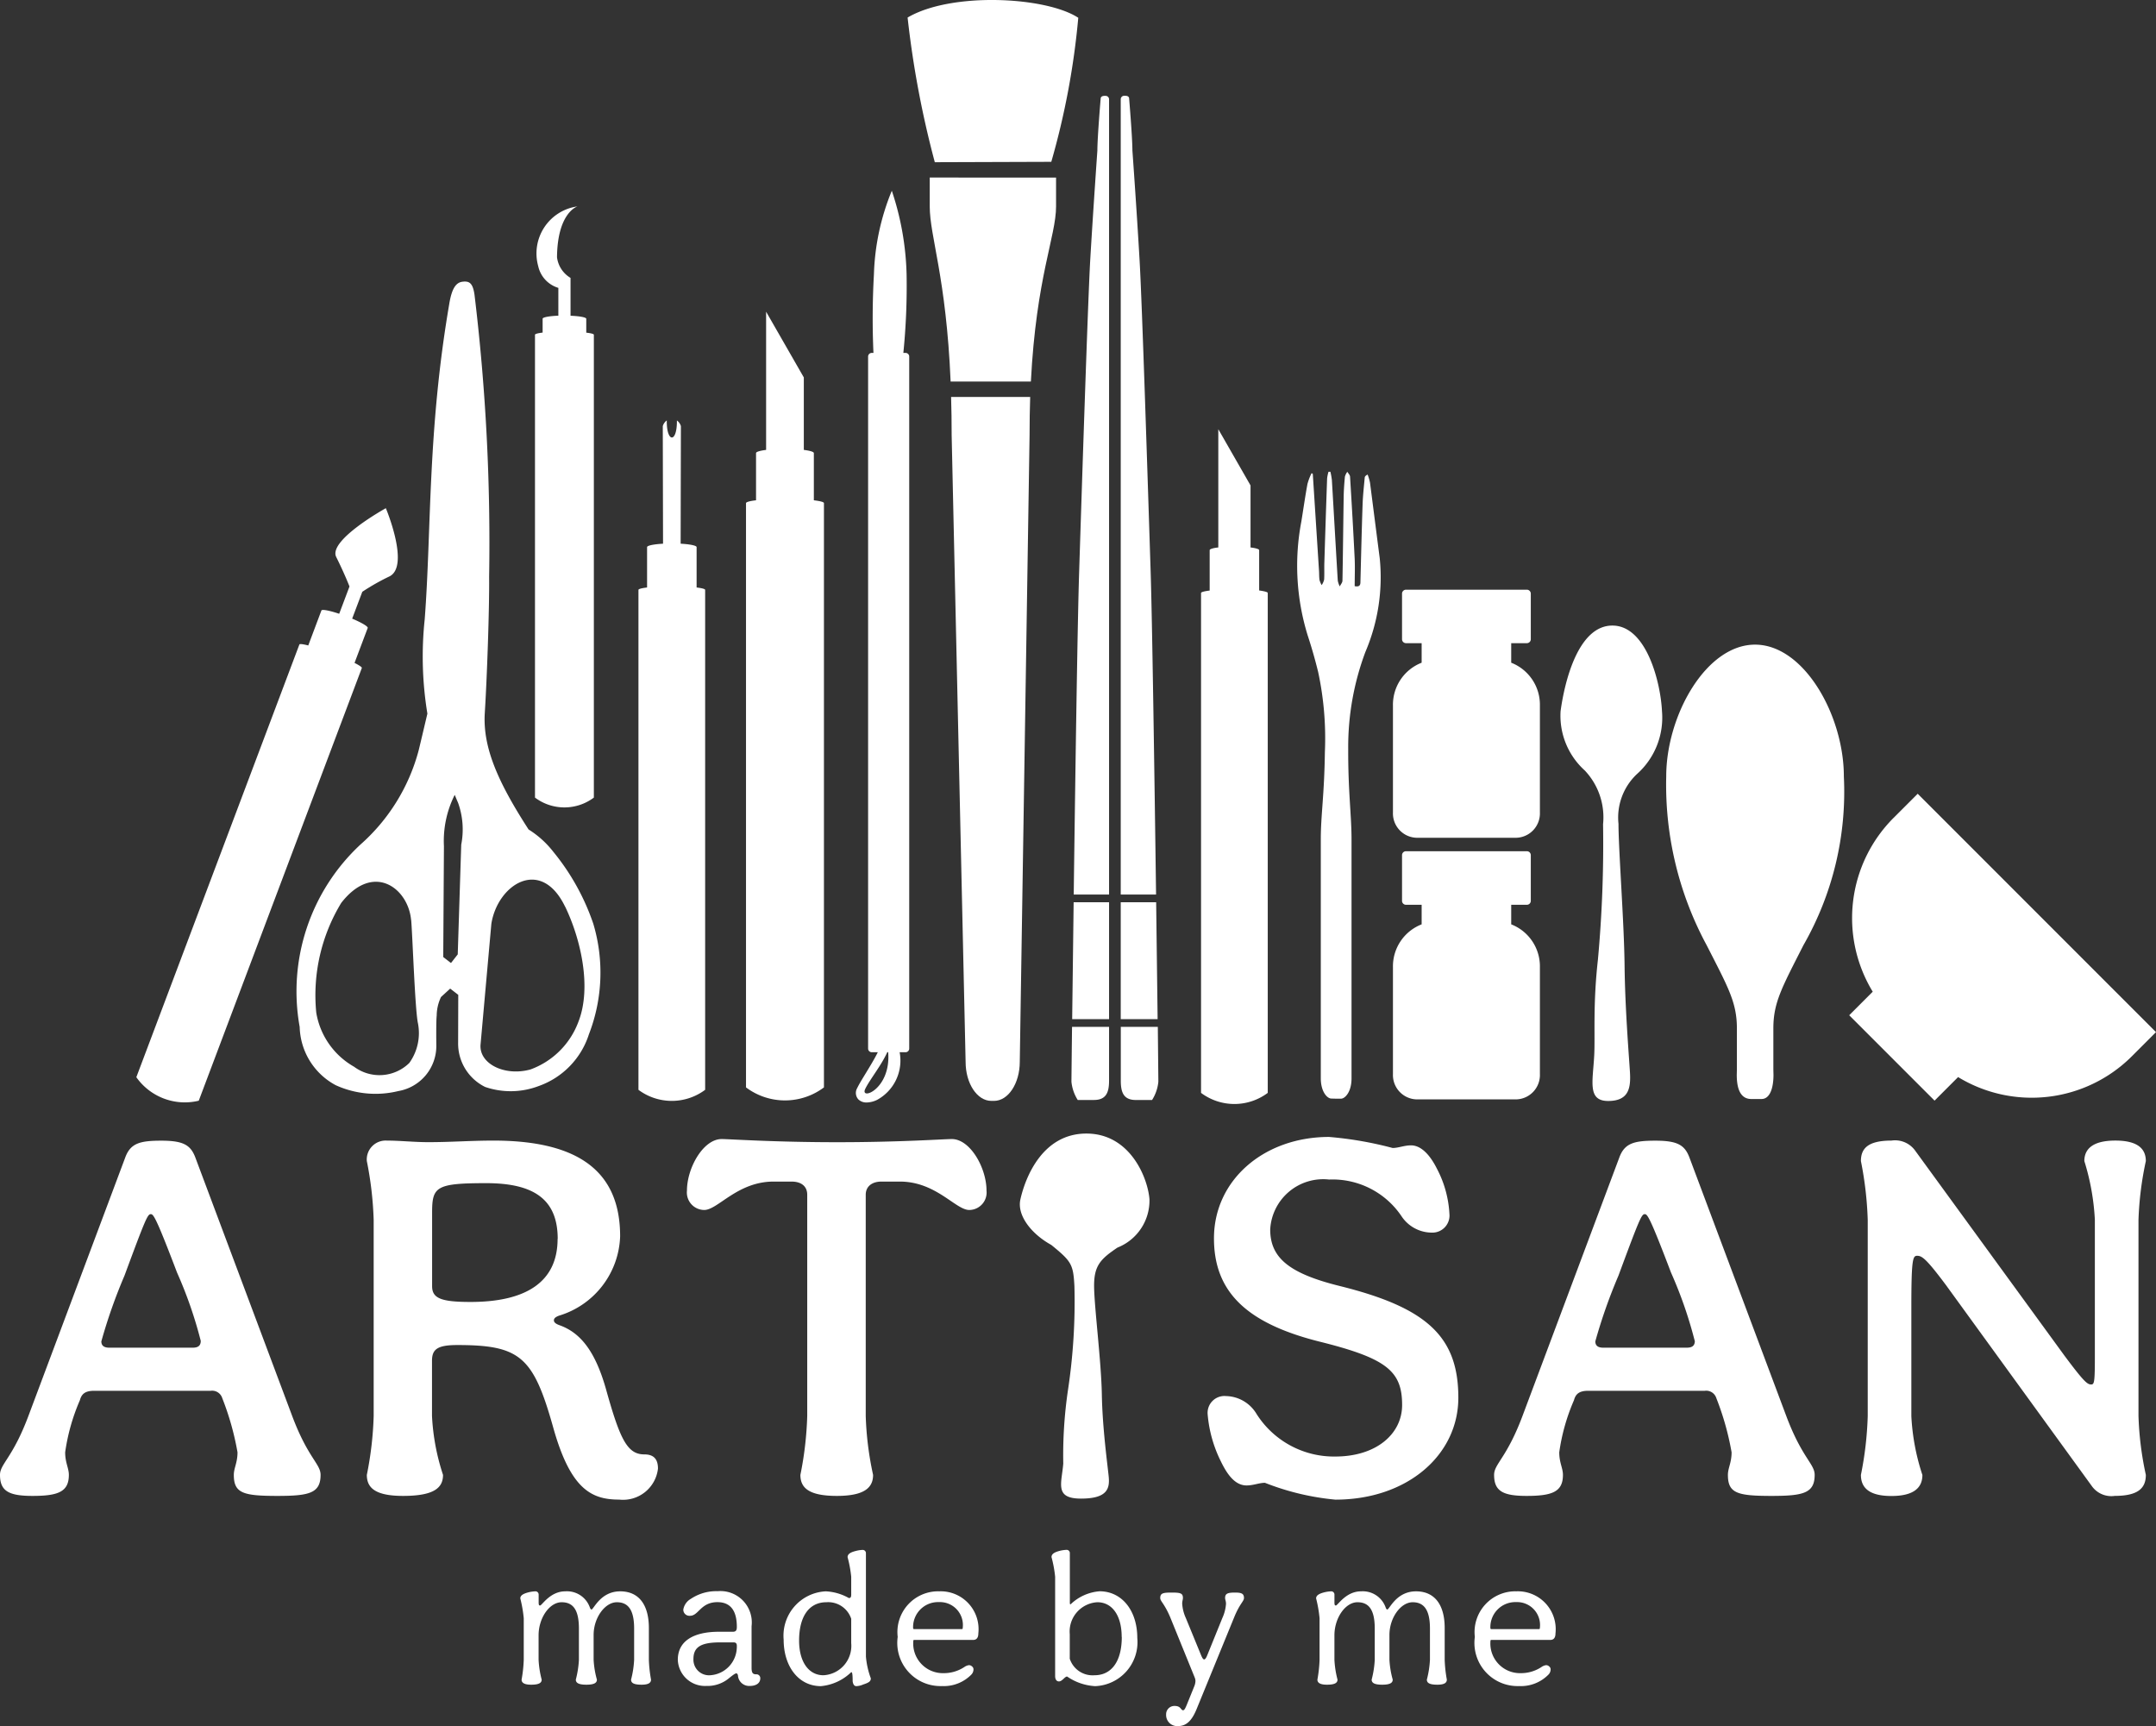
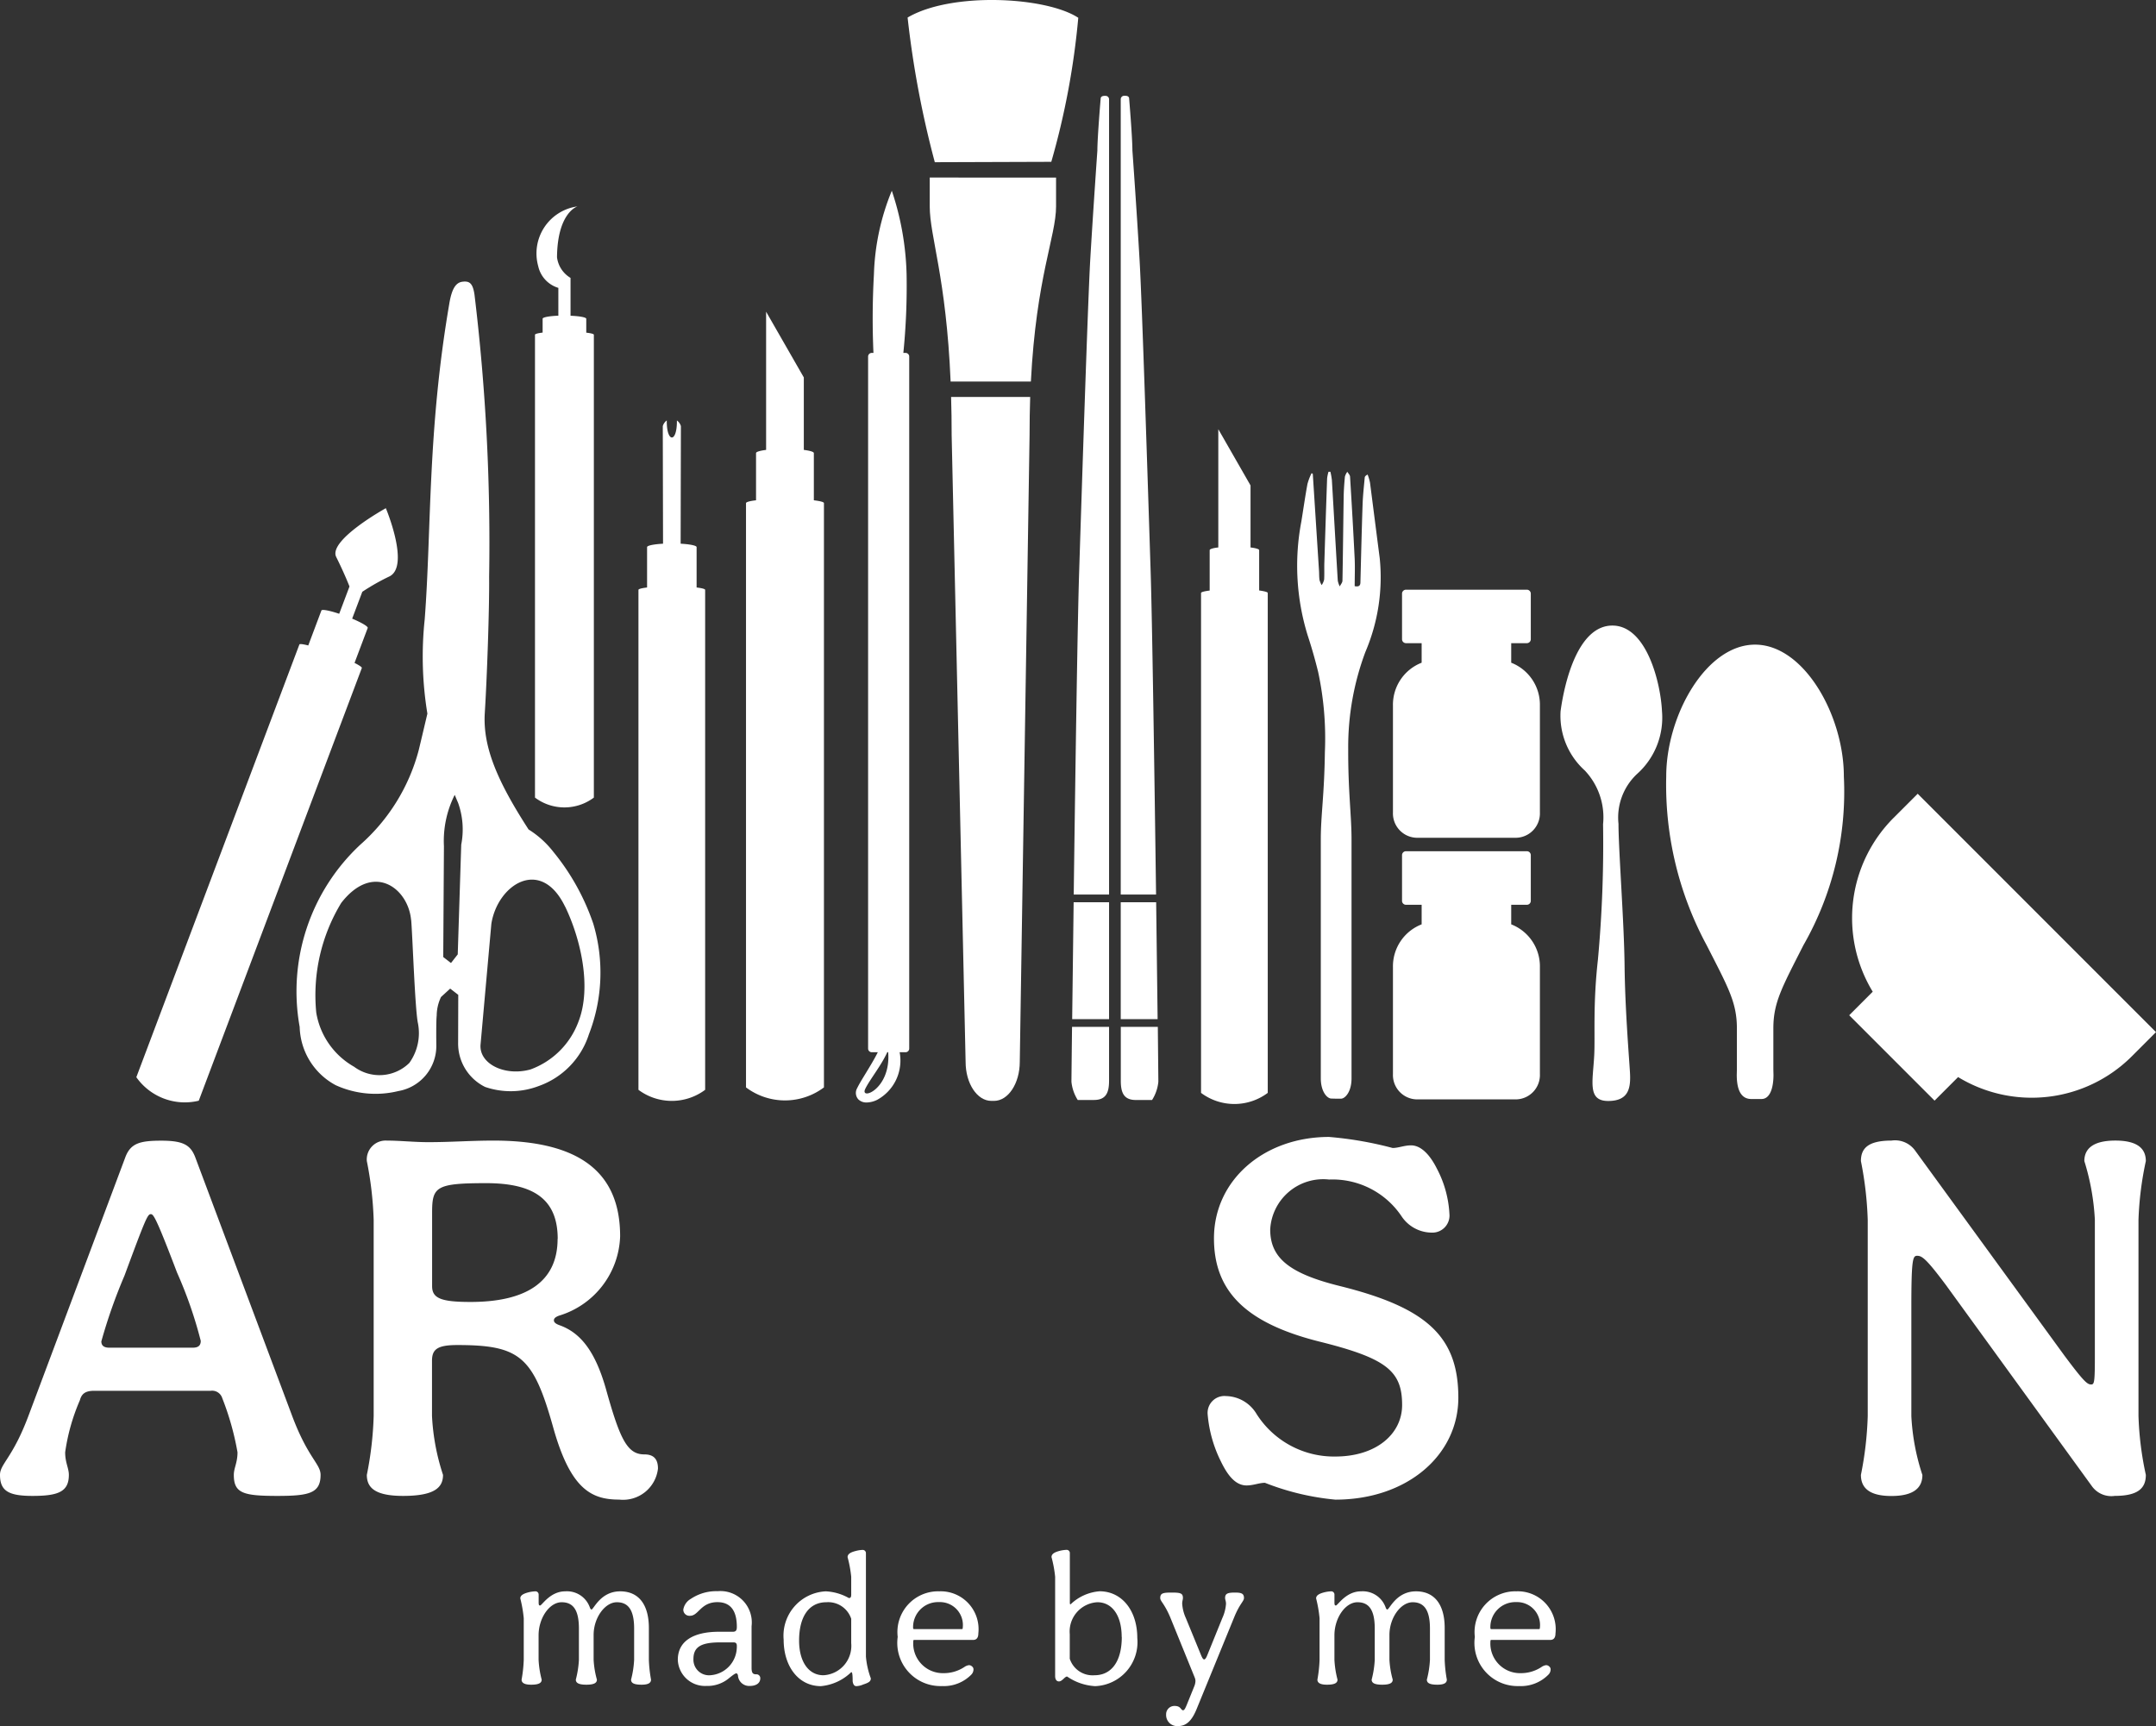
<svg xmlns="http://www.w3.org/2000/svg" width="99.944" height="80" viewBox="0 0 99.944 80">
  <rect x="0" y="0" width="99.944" height="80" fill="#333333" stroke="none" />
  <g id="Group_1753" data-name="Group 1753" transform="translate(-331 -29)">
    <g id="Group_1752" data-name="Group 1752" transform="translate(-98.179 -657.434)">
      <path id="Path_1782" data-name="Path 1782" d="M450.56,725.58l-.162,5.087-.313.4-.359-.277.032-5.136a4.756,4.756,0,0,1,.5-2.38c.052.12.1.243.156.368A3.659,3.659,0,0,1,450.56,725.58ZM450,700.549c-1.007,5.892-.816,10.436-1.133,14.586a16.345,16.345,0,0,0,.124,4.374h0c-.131.553-.27,1.148-.4,1.686a8.859,8.859,0,0,1-2.707,4.385,9.291,9.291,0,0,0-2.813,8.45,3.155,3.155,0,0,0,1.671,2.7,4.447,4.447,0,0,0,2.9.272,2.121,2.121,0,0,0,1.763-2.142s-.014-1.085.018-1.357a2.031,2.031,0,0,1,.2-.861l.425-.389.374.289-.006,2.218a2.243,2.243,0,0,0,1.252,2.051,3.649,3.649,0,0,0,2.48-.041,3.755,3.755,0,0,0,2.331-2.4,7.9,7.9,0,0,0,.2-5.132,10.679,10.679,0,0,0-1.857-3.334,4.388,4.388,0,0,0-1.14-1.026c-1.484-2.293-2.128-3.862-2.029-5.417s.216-4.833.2-6.289a95.735,95.735,0,0,0-.678-13.082c-.081-.551-.247-.635-.552-.6S450.118,699.8,450,700.549Zm5.375,27.9c.707,1.459,1.257,3.735.61,5.36A3.732,3.732,0,0,1,453.77,736c-1.2.333-2.395-.268-2.314-1.16l.5-5.587C452.241,727.432,454.247,726.128,455.371,728.448Zm-7.135.627c.061.689.177,4.162.314,4.786a2.376,2.376,0,0,1-.4,1.836,1.974,1.974,0,0,1-2.56.177,3.546,3.546,0,0,1-1.755-2.513,8.241,8.241,0,0,1,1.158-5.08C446.486,726.366,448.105,727.6,448.236,729.075Z" fill="#fff" />
      <path id="Path_1783" data-name="Path 1783" d="M491.12,737.355h.221c.187,0,.49-.309.49-.942V725.341c0-1.126-.161-2.209-.154-4.2a12.55,12.55,0,0,1,.8-4.5,8.8,8.8,0,0,0,.661-4.335c-.152-1.169-.3-2.338-.451-3.506a2.508,2.508,0,0,0-.11-.372c-.1.052-.13.093-.134.137-.038.42-.086.84-.1,1.261-.041,1.2-.069,2.391-.1,3.587,0,.152-.056.23-.266.188,0-.421.018-.842,0-1.261-.062-1.273-.137-2.545-.215-3.817-.005-.077-.083-.149-.127-.223a.709.709,0,0,0-.111.224c-.029.306-.052.614-.057.922-.021,1.3-.032,2.6-.057,3.9,0,.09-.082.178-.126.267a1.1,1.1,0,0,1-.091-.269c-.094-1.553-.18-3.106-.273-4.66a3.253,3.253,0,0,0-.069-.386h-.087a1.774,1.774,0,0,0-.065.309q-.069,1.952-.128,3.9c-.009.264.006.529-.01.791a.785.785,0,0,1-.114.254.993.993,0,0,1-.1-.235c-.021-.138-.014-.28-.023-.421q-.144-2.249-.289-4.5l-.056-.032a2.72,2.72,0,0,0-.191.5c-.107.579-.189,1.163-.284,1.744a10.933,10.933,0,0,0,.3,5.294c.182.55.34,1.11.479,1.673a14.645,14.645,0,0,1,.312,3.724c-.026,1.993-.189,2.91-.189,4.036v11.072c0,.633.3.942.49.942Z" fill="#fff" />
      <path id="Path_1784" data-name="Path 1784" d="M505.058,722.313l0,0a2.764,2.764,0,0,0-.852,2.3c0,1.212.26,4.549.282,6.564s.206,4.224.249,4.94-.033,1.344-1.008,1.344-.711-.9-.648-2.112c.048-.926-.064-2.331.171-4.433a58.649,58.649,0,0,0,.239-6.282,3.158,3.158,0,0,0-.845-2.488h0a3.416,3.416,0,0,1-1.124-2.754c.179-1.323.8-3.965,2.4-3.965s2.241,2.686,2.3,3.965A3.5,3.5,0,0,1,505.058,722.313Z" fill="#fff" />
      <g id="Group_1739" data-name="Group 1739">
        <path id="Path_1785" data-name="Path 1785" d="M482.77,727.894h-1.638V691.033a.16.16,0,0,1,.144-.159c.112-.008.246.006.246.134,0,0,.151,1.8.151,2.4,0,0,.2,2.773.332,5.07.118,2.021.383,10.4.513,14.429C482.59,715.154,482.692,722.1,482.77,727.894Z" fill="#fff" />
        <path id="Path_1786" data-name="Path 1786" d="M482.842,733.668h-1.71v-5.417h1.642C482.8,730.313,482.826,732.208,482.842,733.668Z" fill="#fff" />
        <path id="Path_1787" data-name="Path 1787" d="M482.876,736.571a1.926,1.926,0,0,1-.292.845h-.749c-.551,0-.7-.326-.7-.889v-2.5h1.716C482.866,735.524,482.876,736.487,482.876,736.571Z" fill="#fff" />
        <path id="Path_1788" data-name="Path 1788" d="M480.591,691.033v36.861h-1.638c.076-5.793.178-12.74.252-14.983.129-4.029.4-12.408.513-14.429.136-2.3.331-5.07.331-5.07,0-.607.152-2.4.152-2.4,0-.128.134-.142.246-.134A.16.16,0,0,1,480.591,691.033Z" fill="#fff" />
        <path id="Path_1789" data-name="Path 1789" d="M480.591,728.251v5.417h-1.71c.016-1.46.04-3.355.068-5.417Z" fill="#fff" />
        <path id="Path_1790" data-name="Path 1790" d="M480.591,734.026v2.5c0,.563-.152.889-.705.889h-.747a1.926,1.926,0,0,1-.292-.845c0-.084.01-1.047.028-2.545Z" fill="#fff" />
      </g>
      <g id="Group_1740" data-name="Group 1740">
        <path id="Path_1791" data-name="Path 1791" d="M467.374,709.753v27.079a3.007,3.007,0,0,1-3.613,0V709.753c0-.05.175-.1.465-.132v-2.187c0-.06.182-.112.467-.148v-6.405l1.748,3.046v3.359c.286.036.465.088.465.148v2.187C467.2,709.657,467.374,709.7,467.374,709.753Z" fill="#fff" />
      </g>
      <g id="Group_1741" data-name="Group 1741">
        <path id="Path_1792" data-name="Path 1792" d="M487.947,713.918v23.168a2.578,2.578,0,0,1-3.092,0V713.918c0-.044.152-.082.4-.114v-1.872c0-.049.154-.1.4-.125v-5.481l1.494,2.606v2.875c.246.03.4.076.4.125V713.8C487.8,713.836,487.947,713.874,487.947,713.918Z" fill="#fff" />
      </g>
      <g id="Group_1742" data-name="Group 1742">
        <path id="Path_1793" data-name="Path 1793" d="M461.867,713.774v23.17a2.586,2.586,0,0,1-3.092,0v-23.17c0-.044.152-.082.4-.112v-1.871c0-.072.308-.134.74-.158l-.012-5.449a.5.5,0,0,1,.185-.264v.042c0,.989.47,1.007.47,0v-.04a.488.488,0,0,1,.185.262l-.012,5.449c.434.024.74.086.74.158v1.871C461.717,713.692,461.867,713.73,461.867,713.774Z" fill="#fff" />
      </g>
      <g id="Group_1743" data-name="Group 1743">
        <path id="Path_1794" data-name="Path 1794" d="M447.236,713.147a10.217,10.217,0,0,0-1.262.715l-.47,1.244c.442.186.745.366.721.432l-.611,1.62c.222.112.352.2.338.237l-7.559,20.054a2.748,2.748,0,0,1-2.894-1.09l7.558-20.054c.014-.038.168-.018.412.044l.609-1.62c.024-.066.372,0,.825.152l.477-1.265s-.227-.589-.615-1.366,2.3-2.263,2.3-2.263S448.191,712.664,447.236,713.147Z" fill="#fff" />
      </g>
      <g id="Group_1744" data-name="Group 1744">
        <path id="Path_1795" data-name="Path 1795" d="M456.708,701.949V723.4a2.273,2.273,0,0,1-2.729,0V701.949c0-.038.134-.074.354-.1v-.643c0-.068.307-.124.729-.141v-1.289a1.352,1.352,0,0,1-.935-1.013A2.2,2.2,0,0,1,455.949,696c-.08.026-.931.362-.949,2.359a1.3,1.3,0,0,0,.627.955v1.754c.422.017.729.073.729.141v.643C456.576,701.877,456.708,701.911,456.708,701.949Z" fill="#fff" />
      </g>
      <path id="Path_1796" data-name="Path 1796" d="M471.155,702.79h-.1a30.936,30.936,0,0,0,.15-3.649,13.162,13.162,0,0,0-.685-3.867,11.029,11.029,0,0,0-.829,3.877,36.131,36.131,0,0,0-.022,3.639h-.078a.17.17,0,0,0-.17.17v32.073a.17.17,0,0,0,.17.169h.28c-.152.306-.36.648-.546.953-.163.268-.319.519-.413.715a.441.441,0,0,0,.064.524.533.533,0,0,0,.381.137,1.161,1.161,0,0,0,.484-.123,2.074,2.074,0,0,0,1.042-2.206h.274a.17.17,0,0,0,.17-.169V702.96A.17.17,0,0,0,471.155,702.79Zm-1.866,34.11c.206-.425.743-1.082,1.021-1.7h.042C470.488,736.932,469.022,737.455,469.289,736.9Z" fill="#fff" />
      <g id="Group_1745" data-name="Group 1745">
        <path id="Path_1797" data-name="Path 1797" d="M476.906,706.611h0l-.454,29.033c0,1-.533,1.813-1.194,1.813h-.124c-.659,0-1.193-.808-1.193-1.807l-.647-29.039c0-.631-.008-1.222-.026-1.779h3.666C476.916,705.389,476.906,705.98,476.906,706.611Z" fill="#fff" />
        <path id="Path_1798" data-name="Path 1798" d="M478.134,694.665V696c0,1.388-.919,3.276-1.167,8.116h-3.721c-.205-4.84-.968-6.728-.968-8.116v-1.338Z" fill="#fff" />
        <path id="Path_1799" data-name="Path 1799" d="M479.163,687.258l0,.007a35.681,35.681,0,0,1-1.25,6.669l-5.4.018a45.172,45.172,0,0,1-1.261-6.705C473.29,686.046,477.684,686.283,479.163,687.258Z" fill="#fff" />
      </g>
      <path id="Path_1800" data-name="Path 1800" d="M511.385,734.1v1.4c0,.16,0,.314,0,.465v.034l.006.252c0,.569-.146,1.119-.557,1.119h-.47c-.6,0-.675-.676-.675-1.119l.006-.252v-.044c0-.147,0-.3,0-.455v-1.4c0-1.207-.4-1.894-1.4-3.855a15.657,15.657,0,0,1-1.876-7.828c0-2.82,1.844-6.106,4.117-6.106s4.117,3.286,4.117,6.106a14.308,14.308,0,0,1-1.876,7.828C511.786,732.2,511.385,732.891,511.385,734.1Z" fill="#fff" />
      <g id="Group_1747" data-name="Group 1747">
        <g id="Group_1746" data-name="Group 1746">
          <path id="Path_1801" data-name="Path 1801" d="M499.233,717.149v-.906h.734a.184.184,0,0,0,.174-.192v-2.094a.184.184,0,0,0-.174-.192h-5.621a.184.184,0,0,0-.174.192v2.094a.184.184,0,0,0,.174.192h.735v.906a2.088,2.088,0,0,0-1.33,1.986v4.96a1.129,1.129,0,0,0,1.086,1.167h4.64a1.129,1.129,0,0,0,1.086-1.167v-4.96A2.089,2.089,0,0,0,499.233,717.149Z" fill="#fff" />
        </g>
      </g>
      <g id="Group_1749" data-name="Group 1749">
        <g id="Group_1748" data-name="Group 1748">
          <path id="Path_1802" data-name="Path 1802" d="M499.233,729.275v-.907h.734a.183.183,0,0,0,.174-.191v-2.1a.183.183,0,0,0-.174-.191h-5.621a.183.183,0,0,0-.174.191v2.1a.183.183,0,0,0,.174.191h.735v.907a2.086,2.086,0,0,0-1.33,1.986v4.96a1.128,1.128,0,0,0,1.086,1.166h4.64a1.128,1.128,0,0,0,1.086-1.166v-4.96A2.087,2.087,0,0,0,499.233,729.275Z" fill="#fff" />
        </g>
      </g>
      <path id="Path_1803" data-name="Path 1803" d="M529.123,734.27l-1.116,1.116a6.567,6.567,0,0,1-8.07.96l.01.01-1.089,1.089-3.957-3.957,1.088-1.089.01.01a6.568,6.568,0,0,1,.96-8.07l1.117-1.117Z" fill="#fff" />
      <g id="Group_1750" data-name="Group 1750">
        <path id="Path_1804" data-name="Path 1804" d="M429.179,754.791c0-.512.585-.78,1.316-2.729l4.482-11.961c.244-.682.682-.8,1.681-.8,1.023,0,1.364.2,1.584.8l4.482,11.961c.731,1.949,1.316,2.217,1.316,2.729,0,.852-.536.974-2,.974-1.583,0-2.022-.122-2.022-.974,0-.317.171-.561.171-1.048a12.9,12.9,0,0,0-.707-2.509.492.492,0,0,0-.536-.341H433.54c-.439,0-.585.17-.658.438a9.289,9.289,0,0,0-.682,2.412c0,.487.171.731.171,1.048,0,.779-.488.974-1.681.974C429.593,755.765,429.179,755.546,429.179,754.791Zm9.306-6.212a19.736,19.736,0,0,0-1.1-3.167c-1-2.631-1.1-2.705-1.218-2.705-.146,0-.244.22-1.218,2.851a24.5,24.5,0,0,0-1.072,3.045q0,.292.365.292h3.85C438.339,748.9,438.485,748.822,438.485,748.579Z" fill="#fff" />
        <path id="Path_1805" data-name="Path 1805" d="M454.832,752.623c-.926-3.314-1.535-3.85-4.458-3.85-.926,0-1.169.2-1.169.731v2.558a10.315,10.315,0,0,0,.511,2.729c0,.584-.39.974-1.851.974-1.316,0-1.681-.39-1.681-.974a15.982,15.982,0,0,0,.317-2.729v-9.087a16.36,16.36,0,0,0-.317-2.728.876.876,0,0,1,.926-.95c.608,0,1.266.073,1.924.073,1.048,0,1.973-.073,3.021-.073,3.922,0,5.871,1.413,5.871,4.434a3.979,3.979,0,0,1-2.826,3.678c-.2.073-.244.146-.244.219s.049.147.244.22c.974.341,1.681,1.193,2.192,3.045.634,2.265.975,2.948,1.755,2.948.438,0,.633.219.633.657a1.629,1.629,0,0,1-1.8,1.438C456.61,755.936,455.636,755.473,454.832,752.623Zm.2-8.771c0-1.827-1.1-2.582-3.313-2.582-2.339,0-2.509.171-2.509,1.365v3.41c0,.56.414.731,1.778.731C453.565,746.776,455.027,745.85,455.027,743.852Z" fill="#fff" />
-         <path id="Path_1806" data-name="Path 1806" d="M466.282,754.791a15.984,15.984,0,0,0,.317-2.729V741.806c0-.365-.244-.609-.731-.609h-.828c-1.681,0-2.583,1.316-3.216,1.316a.81.81,0,0,1-.8-.9c0-1.047.755-2.387,1.608-2.387.365,0,2.412.146,5.36.146,2.923,0,4.945-.146,5.31-.146.853,0,1.608,1.34,1.608,2.387a.81.81,0,0,1-.8.9c-.633,0-1.535-1.316-3.215-1.316h-.853c-.463,0-.731.244-.731.609v10.256a14.917,14.917,0,0,0,.341,2.729c0,.584-.39.974-1.681.974C466.648,755.765,466.282,755.375,466.282,754.791Z" fill="#fff" />
        <path id="Path_1807" data-name="Path 1807" d="M494.176,751.551c0-1.584-.731-2.169-3.874-2.948-3.362-.853-4.848-2.314-4.848-4.775,0-2.7,2.315-4.7,5.336-4.7a16.887,16.887,0,0,1,2.947.512c.268,0,.536-.122.853-.122.463,0,.877.439,1.194,1.072a5.048,5.048,0,0,1,.584,2.095.793.793,0,0,1-.828.877,1.691,1.691,0,0,1-1.389-.755,3.855,3.855,0,0,0-3.361-1.705,2.461,2.461,0,0,0-2.729,2.314c0,1.315.877,2.046,3.265,2.631,4,1,5.456,2.339,5.456,5.165,0,2.655-2.363,4.726-5.7,4.726a11.867,11.867,0,0,1-3.265-.78c-.267,0-.535.122-.852.122-.536,0-.9-.512-1.194-1.121a6,6,0,0,1-.609-2.168.781.781,0,0,1,.853-.853,1.688,1.688,0,0,1,1.413.829,4.25,4.25,0,0,0,3.654,1.973C492.982,753.938,494.176,752.891,494.176,751.551Z" fill="#fff" />
-         <path id="Path_1808" data-name="Path 1808" d="M498.44,754.791c0-.512.584-.78,1.315-2.729l4.482-11.961c.244-.682.682-.8,1.681-.8,1.023,0,1.364.2,1.584.8l4.482,11.961c.731,1.949,1.316,2.217,1.316,2.729,0,.852-.536.974-2,.974-1.583,0-2.022-.122-2.022-.974,0-.317.171-.561.171-1.048a12.9,12.9,0,0,0-.707-2.509.492.492,0,0,0-.536-.341H502.8c-.439,0-.585.17-.658.438a9.289,9.289,0,0,0-.682,2.412c0,.487.171.731.171,1.048,0,.779-.488.974-1.681.974C498.853,755.765,498.44,755.546,498.44,754.791Zm9.3-6.212a19.74,19.74,0,0,0-1.1-3.167c-1-2.631-1.1-2.705-1.218-2.705-.146,0-.244.22-1.218,2.851a24.511,24.511,0,0,0-1.072,3.045q0,.292.365.292h3.85C507.6,748.9,507.745,748.822,507.745,748.579Z" fill="#fff" />
        <path id="Path_1809" data-name="Path 1809" d="M515.444,754.791a16.029,16.029,0,0,0,.316-2.729v-9.087a16.408,16.408,0,0,0-.316-2.728c0-.56.292-.95,1.413-.95a1.148,1.148,0,0,1,1.1.463l6.919,9.5c.925,1.242,1.071,1.34,1.242,1.34.146,0,.171-.1.171-1.34v-6.286a10.993,10.993,0,0,0-.488-2.728c0-.56.39-.95,1.438-.95s1.413.39,1.413.95a15.269,15.269,0,0,0-.341,2.728v9.087a14.917,14.917,0,0,0,.341,2.729c0,.584-.317.974-1.438.974a1.11,1.11,0,0,1-1.072-.463L519.391,746c-.926-1.242-1.121-1.364-1.341-1.364-.2,0-.268.146-.268,2.363v5.067a10.3,10.3,0,0,0,.512,2.729c0,.584-.39.974-1.437.974S515.444,755.375,515.444,754.791Z" fill="#fff" />
      </g>
-       <path id="Path_1810" data-name="Path 1810" d="M480.981,744.256l0,0c-.782.528-1.084.833-1.084,1.765s.332,3.495.359,5.043.262,3.244.317,3.794-.042,1.032-1.282,1.032-.9-.691-.823-1.622a20.7,20.7,0,0,1,.217-3.4,27.36,27.36,0,0,0,.3-4.825c-.054-1.016-.137-1.148-1.074-1.911l0,0c-.931-.513-1.6-1.379-1.429-2.115.228-1.016,1.022-3.046,3.058-3.046s2.848,2.064,2.924,3.046A2.345,2.345,0,0,1,480.981,744.256Z" fill="#fff" />
      <g id="Group_1751" data-name="Group 1751">
        <path id="Path_1811" data-name="Path 1811" d="M453.358,764.279a6.225,6.225,0,0,0,.1-.918v-1.927a5.992,5.992,0,0,0-.16-.918c0-.143.144-.219.362-.278a1.57,1.57,0,0,1,.329-.05.148.148,0,0,1,.16.151v.354c0,.126.016.151.067.151.084,0,.463-.656,1.162-.656a1.125,1.125,0,0,1,1.145.749c.025.067.05.093.075.093.1,0,.413-.842,1.33-.842.867,0,1.33.623,1.33,1.7v1.473a6.227,6.227,0,0,0,.1.918c0,.143-.109.236-.437.236-.387,0-.488-.093-.488-.236a4.523,4.523,0,0,0,.142-.918v-1.448c0-.816-.244-1.22-.8-1.22s-1.078.724-1.078,1.515v1.153a4.252,4.252,0,0,0,.152.918c0,.143-.11.236-.488.236s-.489-.093-.489-.236a4.494,4.494,0,0,0,.143-.918v-1.448c0-.816-.235-1.22-.8-1.22s-1.069.732-1.069,1.532v1.136a4.494,4.494,0,0,0,.143.918c0,.143-.11.236-.488.236C453.476,764.515,453.358,764.422,453.358,764.279Z" fill="#fff" />
        <path id="Path_1812" data-name="Path 1812" d="M460.6,763.361c0-.841.682-1.3,1.911-1.3h.64c.143,0,.185-.067.185-.227,0-.758-.3-1.145-.9-1.145-.774,0-.875.631-1.262.631a.284.284,0,0,1-.32-.286.709.709,0,0,1,.353-.5,2.112,2.112,0,0,1,1.238-.353,1.454,1.454,0,0,1,1.574,1.624v1.928c0,.244.067.3.21.3a.179.179,0,0,1,.194.185c0,.236-.21.354-.48.354a.519.519,0,0,1-.555-.488c-.017-.068-.042-.093-.076-.093s-.076.009-.345.227a1.551,1.551,0,0,1-1.044.354A1.258,1.258,0,0,1,460.6,763.361Zm2.736-.555v-.093c0-.109-.042-.16-.16-.16h-.589c-.9,0-1.263.2-1.263.775a.722.722,0,0,0,.775.749A1.317,1.317,0,0,0,463.334,762.806Z" fill="#fff" />
        <path id="Path_1813" data-name="Path 1813" d="M465.506,762.427a2.058,2.058,0,0,1,1.953-2.239,2.4,2.4,0,0,1,1.069.311c.085,0,.11-.05.11-.16v-.825a5.568,5.568,0,0,0-.168-.909c0-.151.143-.227.37-.286a1.473,1.473,0,0,1,.32-.051.149.149,0,0,1,.16.152v4.79a3.821,3.821,0,0,0,.227,1.01c0,.143-.093.2-.354.286a.85.85,0,0,1-.319.076c-.1,0-.152-.093-.169-.227,0-.4-.033-.421-.067-.421a2.316,2.316,0,0,1-1.406.648C466.2,764.582,465.506,763.673,465.506,762.427Zm3.132.16v-1.128a1.124,1.124,0,0,0-1.153-.766c-.792,0-1.263.648-1.263,1.776,0,1,.454,1.608,1.128,1.608A1.365,1.365,0,0,0,468.638,762.587Z" fill="#fff" />
        <path id="Path_1814" data-name="Path 1814" d="M470.793,762.3a1.888,1.888,0,0,1,1.928-2.113,1.756,1.756,0,0,1,1.81,1.953c0,.2-.084.3-.244.3h-2.728c-.025,0-.042.008-.042.05a1.374,1.374,0,0,0,1.4,1.49,1.725,1.725,0,0,0,.968-.286.46.46,0,0,1,.211-.084.2.2,0,0,1,.143.059.166.166,0,0,1,.067.143.351.351,0,0,1-.084.219,1.786,1.786,0,0,1-1.38.547A2,2,0,0,1,470.793,762.3Zm2.972-.362c.033,0,.042-.017.042-.051a1.064,1.064,0,0,0-1.1-1.2,1.158,1.158,0,0,0-1.2,1.2c0,.034.017.051.042.051Z" fill="#fff" />
        <path id="Path_1815" data-name="Path 1815" d="M481.9,762.351a2.041,2.041,0,0,1-1.953,2.231,2.531,2.531,0,0,1-1.3-.446c-.11,0-.228.227-.379.227-.11,0-.177-.092-.177-.252v-4.6a5.568,5.568,0,0,0-.168-.909c0-.151.143-.227.362-.286a1.587,1.587,0,0,1,.328-.051.148.148,0,0,1,.16.152v2.307c0,.042.008.067.034.067a2.182,2.182,0,0,1,1.347-.606C481.181,760.188,481.9,761.072,481.9,762.351Zm-.724-.05c0-1-.446-1.608-1.127-1.608a1.36,1.36,0,0,0-1.28,1.481v1.137a1.111,1.111,0,0,0,1.145.766C480.71,764.077,481.181,763.429,481.181,762.3Z" fill="#fff" />
        <path id="Path_1816" data-name="Path 1816" d="M483.236,765.9a.384.384,0,0,1,.4-.4c.294,0,.278.2.387.2.051,0,.093-.068.16-.228l.362-.892a.7.7,0,0,0,.051-.244.491.491,0,0,0-.034-.152l-1.136-2.794c-.27-.64-.463-.741-.463-.893,0-.227.134-.252.538-.252s.514.033.514.252c0,.076-.034.143-.034.261a1.881,1.881,0,0,0,.168.665l.708,1.726c.05.118.092.194.143.194s.1-.085.143-.194l.7-1.726a1.877,1.877,0,0,0,.169-.656c0-.127-.042-.194-.042-.27,0-.21.126-.252.463-.252.3,0,.412.05.412.252,0,.152-.193.253-.454.893l-1.726,4.217c-.211.53-.463.825-.867.825A.513.513,0,0,1,483.236,765.9Z" fill="#fff" />
        <path id="Path_1817" data-name="Path 1817" d="M490.249,764.279a6.225,6.225,0,0,0,.1-.918v-1.927a5.992,5.992,0,0,0-.16-.918c0-.143.143-.219.362-.278a1.556,1.556,0,0,1,.328-.05.148.148,0,0,1,.16.151v.354c0,.126.016.151.067.151.084,0,.463-.656,1.162-.656a1.125,1.125,0,0,1,1.145.749c.025.067.05.093.076.093.1,0,.412-.842,1.33-.842.866,0,1.33.623,1.33,1.7v1.473a6.225,6.225,0,0,0,.1.918c0,.143-.11.236-.438.236-.387,0-.488-.093-.488-.236a4.5,4.5,0,0,0,.143-.918v-1.448c0-.816-.244-1.22-.8-1.22s-1.078.724-1.078,1.515v1.153a4.251,4.251,0,0,0,.152.918c0,.143-.11.236-.488.236s-.488-.093-.488-.236a4.494,4.494,0,0,0,.143-.918v-1.448c0-.816-.236-1.22-.8-1.22s-1.069.732-1.069,1.532v1.136a4.494,4.494,0,0,0,.143.918c0,.143-.109.236-.488.236C490.366,764.515,490.249,764.422,490.249,764.279Z" fill="#fff" />
        <path id="Path_1818" data-name="Path 1818" d="M497.547,762.3a1.889,1.889,0,0,1,1.928-2.113,1.756,1.756,0,0,1,1.81,1.953c0,.2-.084.3-.244.3h-2.727c-.026,0-.043.008-.043.05a1.374,1.374,0,0,0,1.4,1.49,1.728,1.728,0,0,0,.968-.286.458.458,0,0,1,.21-.084.2.2,0,0,1,.144.059.168.168,0,0,1,.067.143.352.352,0,0,1-.085.219,1.786,1.786,0,0,1-1.38.547A2,2,0,0,1,497.547,762.3Zm2.972-.362c.034,0,.042-.017.042-.051a1.064,1.064,0,0,0-1.094-1.2,1.159,1.159,0,0,0-1.2,1.2c0,.034.017.051.043.051Z" fill="#fff" />
      </g>
    </g>
  </g>
</svg>